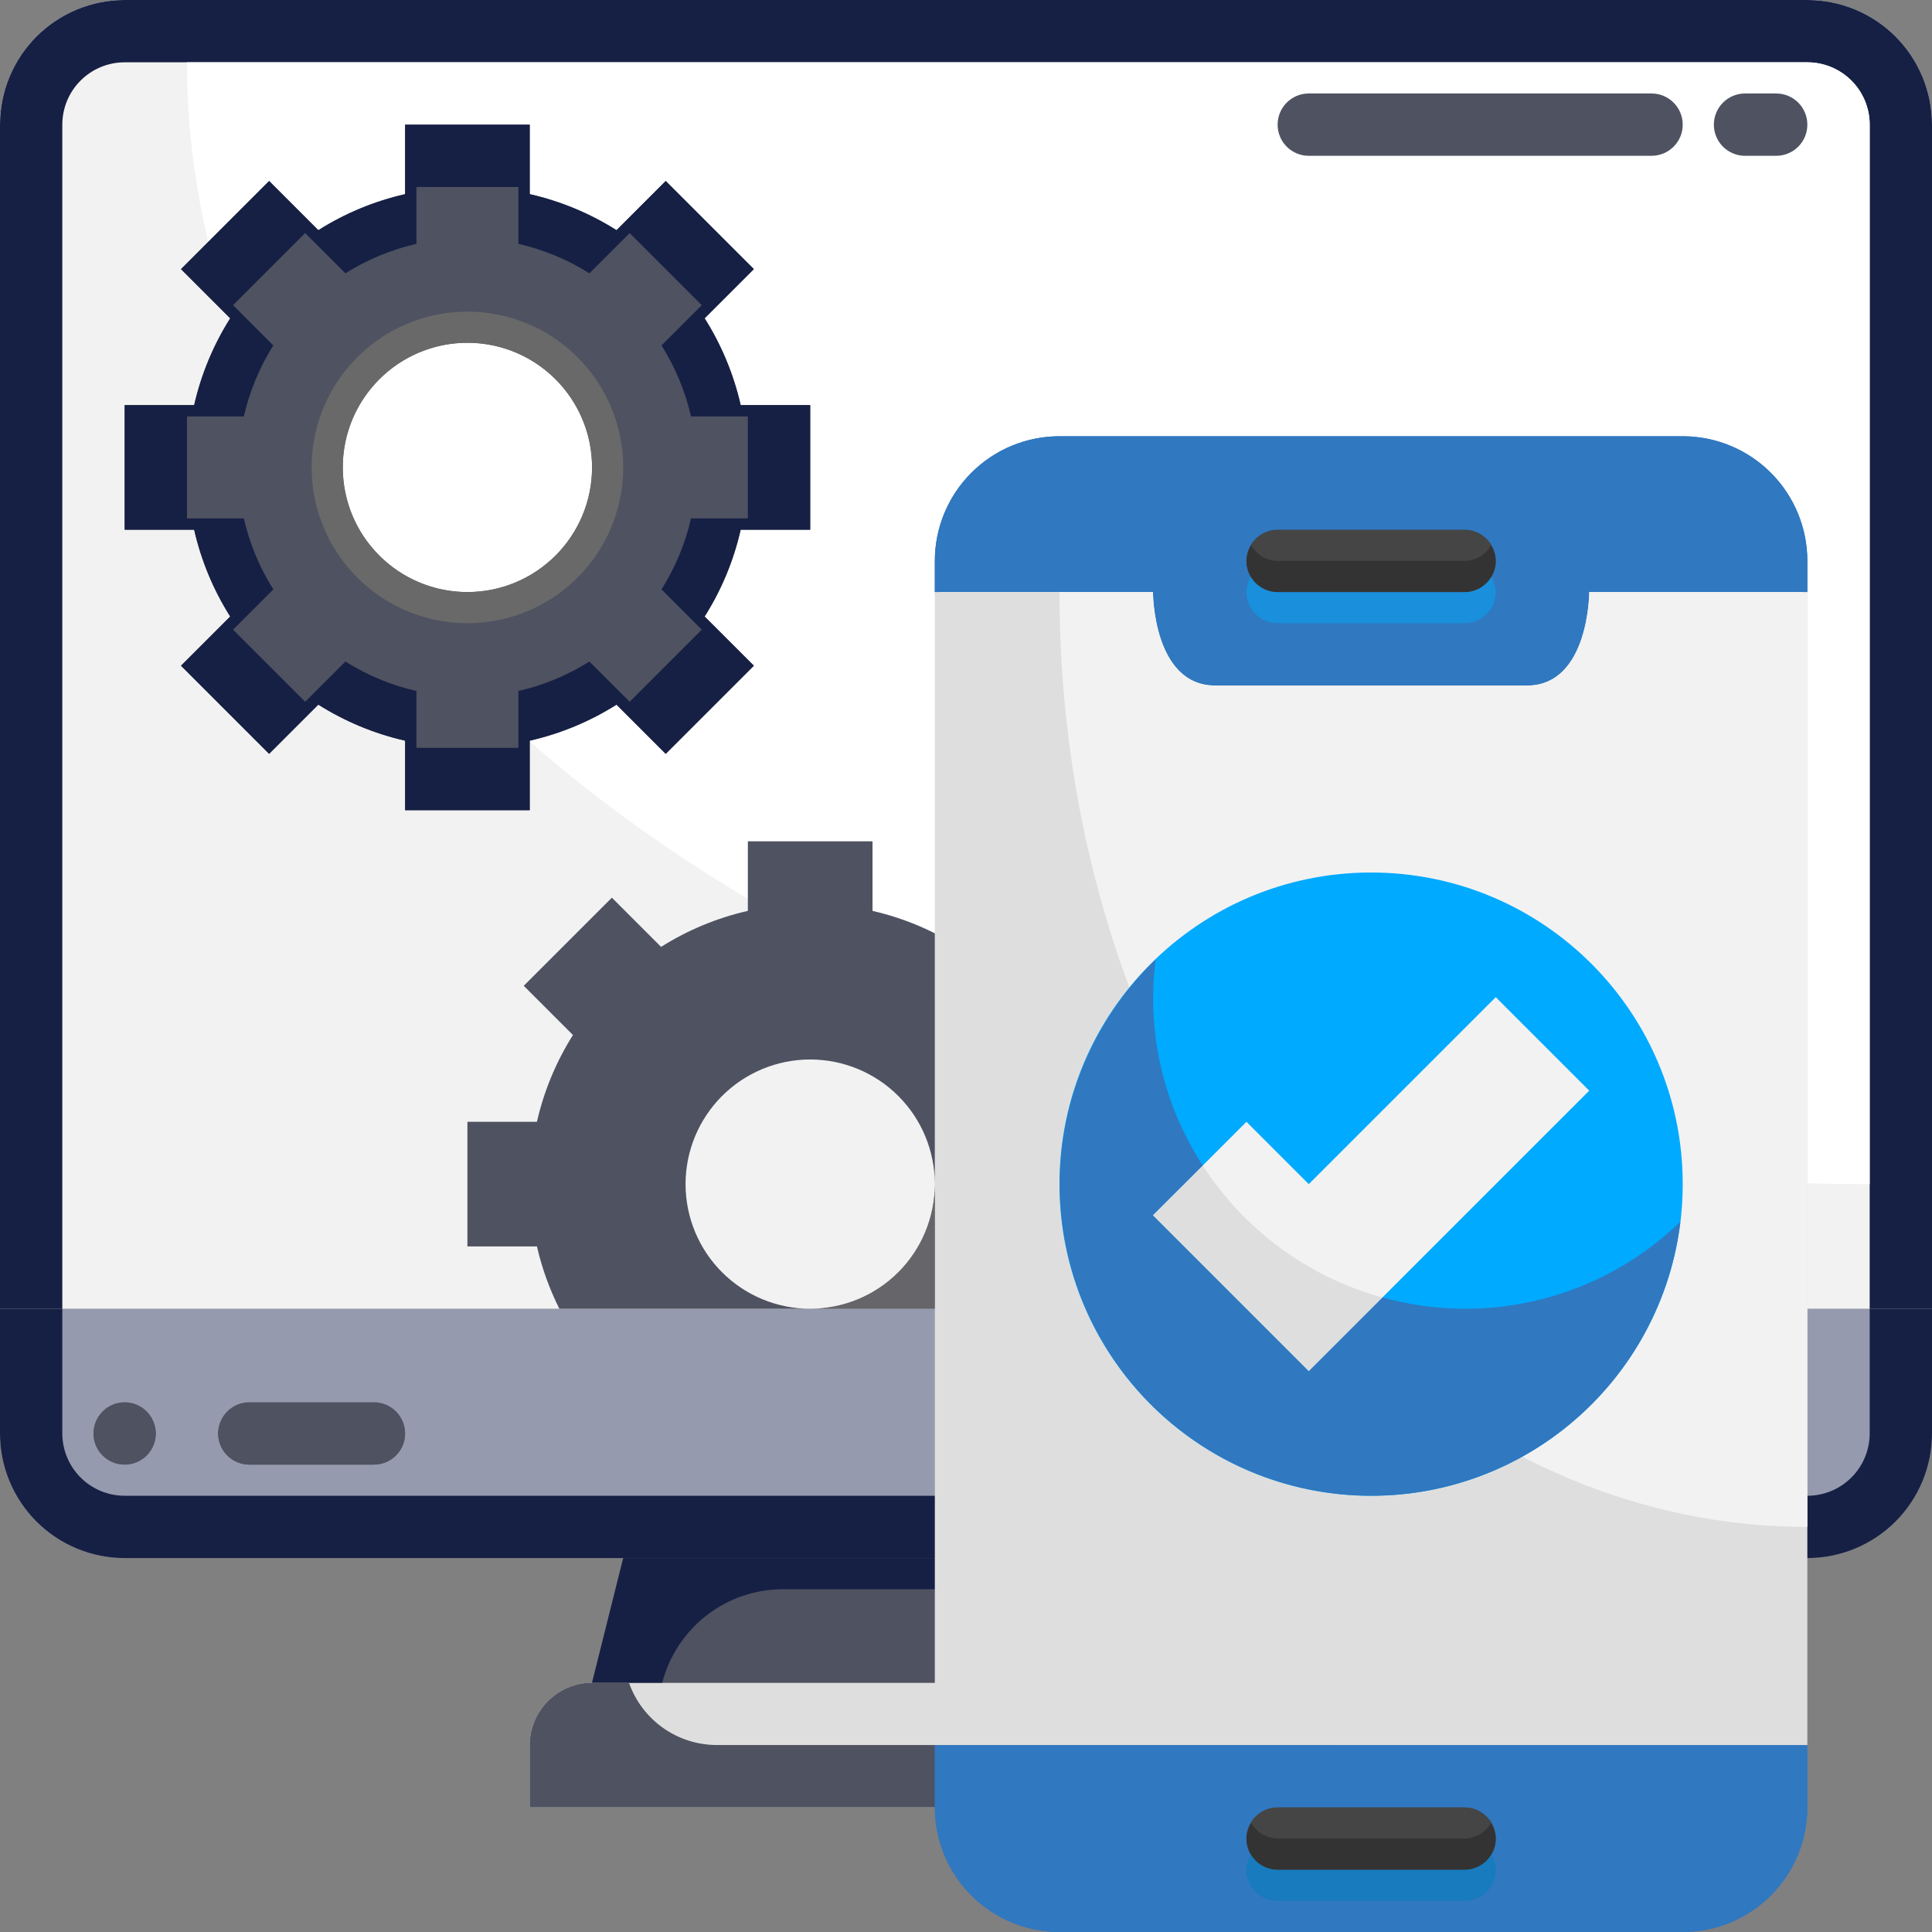
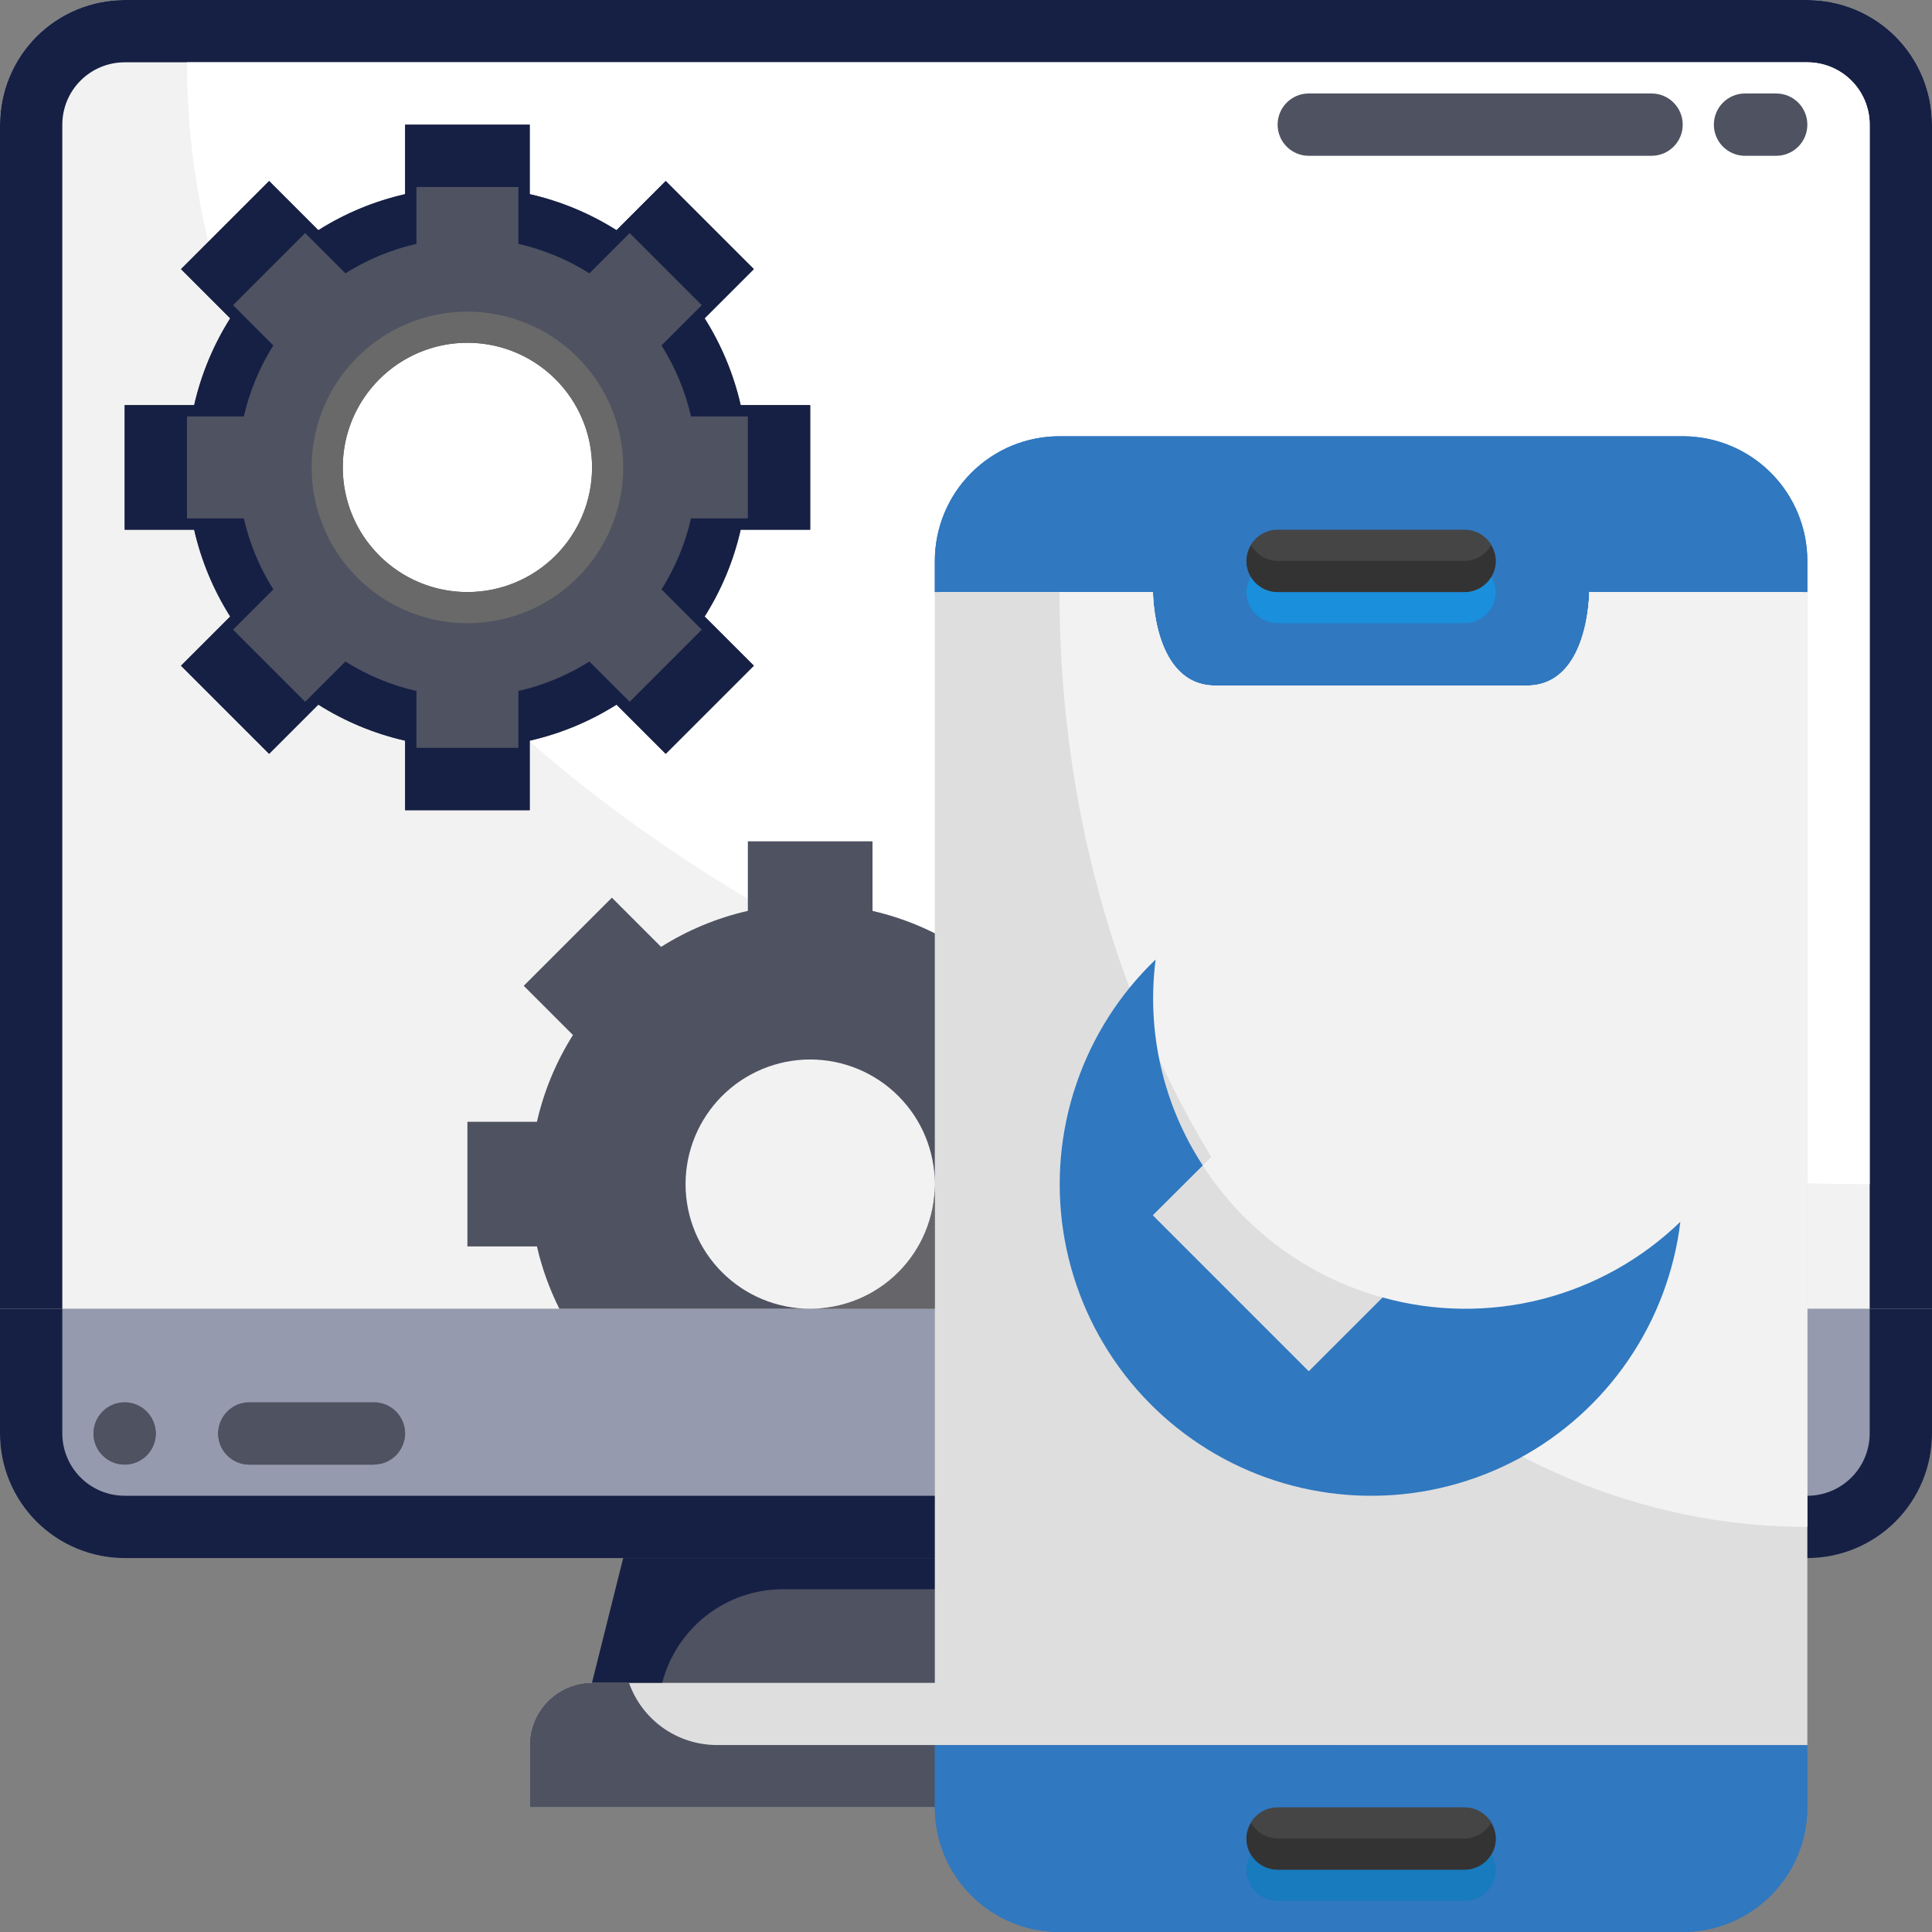
<svg xmlns="http://www.w3.org/2000/svg" width="75" height="75" viewBox="0 0 75 75" fill="none">
  <rect x="0" y="0" width="75" height="75" fill="#808080" stroke="none" />
  <g clip-path="url(#clip0_1682_21618)">
    <path d="M52.016 67.742V70.161H20.564V67.742C20.566 67.101 20.822 66.487 21.275 66.033C21.729 65.58 22.343 65.324 22.984 65.323H49.597C50.238 65.324 50.852 65.58 51.305 66.033C51.759 66.487 52.014 67.101 52.016 67.742Z" fill="#DEDEDE" />
    <path d="M48.387 60.484L49.597 65.323H22.984L24.194 60.484H48.387Z" fill="#4E5261" />
    <path d="M4.839 60.484C3.555 60.484 2.325 59.974 1.417 59.067C0.51 58.159 3.05176e-05 56.928 3.05176e-05 55.645V50.806H75V55.645C75 56.928 74.49 58.159 73.583 59.067C72.675 59.974 71.445 60.484 70.161 60.484H4.839Z" fill="#959AAE" />
    <path d="M75 4.839V50.806H3.05176e-05V4.839C3.05176e-05 3.555 0.51 2.325 1.417 1.417C2.325 0.51 3.555 -6.10352e-05 4.839 -6.10352e-05H70.161C71.445 -6.10352e-05 72.675 0.51 73.583 1.417C74.49 2.325 75 3.555 75 4.839Z" fill="#F2F2F2" />
    <path d="M30.391 61.694H48.69L48.387 60.484H24.194L22.984 65.323H25.709C25.977 64.284 26.583 63.365 27.43 62.708C28.277 62.051 29.319 61.694 30.391 61.694Z" fill="#162044" />
    <path d="M24.416 65.323H22.984C22.343 65.324 21.729 65.58 21.275 66.033C20.822 66.487 20.566 67.101 20.564 67.742V70.161H52.016V67.742H27.823C27.074 67.74 26.345 67.507 25.735 67.074C25.125 66.641 24.664 66.029 24.416 65.323Z" fill="#4E5261" />
    <path d="M72.581 50.806V55.645C72.581 56.287 72.326 56.902 71.872 57.356C71.418 57.81 70.803 58.065 70.161 58.065H4.839C4.197 58.065 3.582 57.81 3.128 57.356C2.674 56.902 2.419 56.287 2.419 55.645V50.806H3.05176e-05V55.645C3.05176e-05 56.928 0.51 58.159 1.417 59.067C2.325 59.974 3.555 60.484 4.839 60.484H70.161C71.445 60.484 72.675 59.974 73.583 59.067C74.49 58.159 75 56.928 75 55.645V50.806H72.581Z" fill="#162044" />
    <path d="M70.161 -6.10352e-05H4.839C3.555 -6.10352e-05 2.325 0.51 1.417 1.417C0.51 2.325 3.05176e-05 3.555 3.05176e-05 4.839V50.806H2.419V4.839C2.419 4.197 2.674 3.582 3.128 3.128C3.582 2.674 4.197 2.419 4.839 2.419H70.161C70.803 2.419 71.418 2.674 71.872 3.128C72.326 3.582 72.581 4.197 72.581 4.839V50.806H75V4.839C75 3.555 74.49 2.325 73.583 1.417C72.675 0.51 71.445 -6.10352e-05 70.161 -6.10352e-05Z" fill="#162044" />
    <path d="M70.161 2.419H7.258C7.258 26.492 36.474 45.968 72.581 45.968V4.839C72.581 4.197 72.326 3.582 71.872 3.128C71.418 2.674 70.803 2.419 70.161 2.419Z" fill="white" />
    <path d="M4.839 56.855C5.507 56.855 6.048 56.313 6.048 55.645C6.048 54.977 5.507 54.435 4.839 54.435C4.171 54.435 3.629 54.977 3.629 55.645C3.629 56.313 4.171 56.855 4.839 56.855Z" fill="#4E5261" />
    <path d="M4.839 55.645C4.63 55.643 4.425 55.586 4.245 55.48C4.066 55.374 3.917 55.222 3.814 55.04C3.699 55.221 3.635 55.43 3.629 55.645C3.629 55.966 3.756 56.274 3.983 56.501C4.21 56.727 4.518 56.855 4.839 56.855C5.16 56.855 5.467 56.727 5.694 56.501C5.921 56.274 6.048 55.966 6.048 55.645C6.043 55.43 5.979 55.221 5.863 55.04C5.76 55.222 5.612 55.374 5.432 55.48C5.252 55.586 5.047 55.643 4.839 55.645Z" fill="#4E5261" />
    <path d="M14.516 54.435H9.677C9.009 54.435 8.468 54.977 8.468 55.645C8.468 56.313 9.009 56.855 9.677 56.855H14.516C15.184 56.855 15.726 56.313 15.726 55.645C15.726 54.977 15.184 54.435 14.516 54.435Z" fill="#4E5261" />
-     <path d="M14.516 55.645H9.677C9.469 55.643 9.264 55.586 9.084 55.48C8.905 55.373 8.756 55.222 8.653 55.04C8.537 55.221 8.473 55.43 8.468 55.645C8.468 55.966 8.595 56.274 8.822 56.501C9.049 56.727 9.357 56.855 9.677 56.855H14.516C14.837 56.855 15.145 56.727 15.371 56.501C15.598 56.274 15.726 55.966 15.726 55.645C15.72 55.43 15.656 55.221 15.541 55.04C15.438 55.222 15.289 55.373 15.109 55.48C14.93 55.586 14.725 55.643 14.516 55.645Z" fill="#4E5261" />
+     <path d="M14.516 55.645H9.677C9.469 55.643 9.264 55.586 9.084 55.48C8.905 55.373 8.756 55.222 8.653 55.04C8.537 55.221 8.473 55.43 8.468 55.645C8.468 55.966 8.595 56.274 8.822 56.501C9.049 56.727 9.357 56.855 9.677 56.855H14.516C15.598 56.274 15.726 55.966 15.726 55.645C15.72 55.43 15.656 55.221 15.541 55.04C15.438 55.222 15.289 55.373 15.109 55.48C14.93 55.586 14.725 55.643 14.516 55.645Z" fill="#4E5261" />
    <path d="M36.29 67.742H70.161V70.161C70.161 71.445 69.651 72.675 68.744 73.583C67.837 74.49 66.606 75 65.323 75H41.129C39.846 75 38.615 74.49 37.708 73.583C36.8 72.675 36.29 71.445 36.29 70.161V67.742Z" fill="#3078C0" />
    <path d="M70.161 21.774V22.984H61.694C61.694 22.984 61.694 26.613 59.274 26.613H47.178C44.758 26.613 44.758 22.984 44.758 22.984H36.29V21.774C36.29 20.491 36.8 19.26 37.708 18.353C38.615 17.445 39.846 16.935 41.129 16.935H65.323C66.606 16.935 67.837 17.445 68.744 18.353C69.651 19.26 70.161 20.491 70.161 21.774Z" fill="#3078C0" />
    <path d="M70.161 22.984V67.742H36.29V22.984H44.758C44.758 22.984 44.758 26.613 47.178 26.613H59.274C61.694 26.613 61.694 22.984 61.694 22.984H70.161Z" fill="#DEDEDE" />
-     <path d="M47.178 26.613H59.274C61.694 26.613 61.694 22.984 61.694 22.984H44.758C44.758 22.984 44.758 26.613 47.178 26.613Z" fill="#3078C0" />
    <path d="M65.323 72.581H41.129C39.846 72.581 38.615 72.071 37.708 71.163C36.8 70.256 36.29 69.025 36.29 67.742V70.161C36.29 71.445 36.8 72.675 37.708 73.583C38.615 74.49 39.846 75 41.129 75H65.323C66.606 75 67.837 74.49 68.744 73.583C69.651 72.675 70.161 71.445 70.161 70.161V67.742C70.161 69.025 69.651 70.256 68.744 71.163C67.837 72.071 66.606 72.581 65.323 72.581Z" fill="#3078C0" />
    <path d="M61.694 22.984C61.694 22.984 61.694 26.613 59.274 26.613H47.177C44.758 26.613 44.758 22.984 44.758 22.984H41.129C41.129 43.043 54.114 59.274 70.161 59.274V22.984H61.694Z" fill="#F2F2F2" />
    <path d="M41.129 19.355H65.323C66.393 19.356 67.433 19.714 68.278 20.37C69.123 21.027 69.725 21.947 69.991 22.984H70.161V21.774C70.161 20.491 69.651 19.26 68.744 18.353C67.837 17.445 66.606 16.935 65.323 16.935H41.129C39.846 16.935 38.615 17.445 37.708 18.353C36.8 19.26 36.29 20.491 36.29 21.774V22.984H36.461C36.726 21.947 37.329 21.027 38.174 20.37C39.019 19.714 40.059 19.356 41.129 19.355Z" fill="#3078C0" />
-     <path d="M53.226 58.065C59.907 58.065 65.323 52.649 65.323 45.968C65.323 39.287 59.907 33.871 53.226 33.871C46.545 33.871 41.129 39.287 41.129 45.968C41.129 52.649 46.545 58.065 53.226 58.065Z" fill="#00AAFF" />
    <path d="M44.758 47.177L50.806 53.226L61.694 42.339L58.065 38.71L50.806 45.968L48.387 43.548L44.758 47.177Z" fill="#F2F2F2" />
    <path d="M31.452 20.564V15.726H28.753C28.481 14.532 28.008 13.393 27.354 12.357L29.265 10.447L25.843 7.026L23.933 8.936C22.898 8.282 21.759 7.809 20.564 7.537V4.839H15.726V7.537C14.532 7.809 13.393 8.282 12.357 8.936L10.447 7.026L7.026 10.447L8.936 12.357C8.282 13.393 7.81 14.532 7.537 15.726H4.839V20.564H7.537C7.81 21.759 8.282 22.898 8.936 23.933L7.026 25.843L10.447 29.264L12.357 27.354C13.393 28.008 14.532 28.481 15.726 28.753V31.451H20.564V28.753C21.759 28.481 22.898 28.008 23.933 27.354L25.843 29.264L29.265 25.843L27.354 23.933C28.008 22.898 28.481 21.759 28.753 20.564H31.452Z" fill="#4E5261" />
    <path d="M18.145 22.984C20.817 22.984 22.984 20.817 22.984 18.145C22.984 15.473 20.817 13.306 18.145 13.306C15.473 13.306 13.306 15.473 13.306 18.145C13.306 20.817 15.473 22.984 18.145 22.984Z" fill="white" />
    <path d="M18.145 12.097C16.949 12.097 15.78 12.451 14.785 13.116C13.79 13.781 13.015 14.725 12.557 15.831C12.099 16.936 11.98 18.152 12.213 19.325C12.446 20.498 13.022 21.576 13.868 22.422C14.714 23.268 15.792 23.844 16.965 24.077C18.139 24.311 19.355 24.191 20.46 23.733C21.565 23.275 22.51 22.5 23.174 21.505C23.839 20.511 24.194 19.341 24.194 18.145C24.194 16.541 23.556 15.003 22.422 13.868C21.288 12.734 19.749 12.097 18.145 12.097ZM18.145 22.984C17.188 22.984 16.253 22.7 15.457 22.168C14.661 21.637 14.041 20.881 13.675 19.997C13.309 19.113 13.213 18.14 13.399 17.201C13.586 16.262 14.047 15.4 14.724 14.724C15.4 14.047 16.263 13.586 17.201 13.399C18.14 13.213 19.113 13.309 19.997 13.675C20.881 14.041 21.637 14.661 22.168 15.457C22.7 16.253 22.984 17.188 22.984 18.145C22.984 19.428 22.474 20.659 21.567 21.567C20.659 22.474 19.428 22.984 18.145 22.984Z" fill="#696969" />
    <path d="M31.452 20.564V15.726H28.753C28.481 14.532 28.008 13.393 27.354 12.357L29.265 10.447L25.843 7.026L23.933 8.936C22.898 8.282 21.759 7.809 20.564 7.537V4.839H15.726V7.537C14.532 7.809 13.393 8.282 12.357 8.936L10.447 7.026L7.026 10.447L8.936 12.357C8.282 13.393 7.81 14.532 7.537 15.726H4.839V20.564H7.537C7.81 21.759 8.282 22.898 8.936 23.933L7.026 25.843L10.447 29.264L12.357 27.354C13.393 28.008 14.532 28.481 15.726 28.753V31.451H20.564V28.753C21.759 28.481 22.898 28.008 23.933 27.354L25.843 29.264L29.265 25.843L27.354 23.933C28.008 22.898 28.481 21.759 28.753 20.564H31.452ZM27.243 24.444L24.444 27.243L22.881 25.68C22.033 26.215 21.101 26.602 20.124 26.825V29.032H16.166V26.825C15.189 26.602 14.257 26.215 13.409 25.68L11.846 27.243L9.047 24.444L10.61 22.881C10.075 22.033 9.689 21.101 9.466 20.124H7.258V16.166H9.466C9.689 15.189 10.075 14.257 10.61 13.409L9.047 11.846L11.846 9.047L13.409 10.61C14.257 10.075 15.189 9.689 16.166 9.466V7.258H20.124V9.466C21.101 9.689 22.033 10.075 22.881 10.61L24.444 9.047L27.243 11.846L25.68 13.409C26.215 14.257 26.602 15.189 26.825 16.166H29.032V20.124H26.825C26.602 21.101 26.215 22.033 25.68 22.881L27.243 24.444Z" fill="#162044" />
    <path d="M26.613 45.968C26.613 44.684 27.123 43.454 28.03 42.546C28.938 41.639 30.168 41.129 31.452 41.129C32.735 41.129 33.966 41.639 34.873 42.546C35.781 43.454 36.29 44.684 36.29 45.968V36.231C35.522 35.845 34.709 35.553 33.871 35.36V32.661H29.032V35.36C27.838 35.632 26.699 36.105 25.663 36.758L23.753 34.848L20.332 38.269L22.242 40.179C21.589 41.215 21.116 42.354 20.844 43.548H18.145V48.387H20.844C21.037 49.225 21.329 50.038 21.715 50.806H31.452C30.168 50.806 28.938 50.297 28.03 49.389C27.123 48.482 26.613 47.251 26.613 45.968Z" fill="#4E5261" />
    <path d="M31.452 50.806H36.29V45.968C36.29 47.251 35.781 48.482 34.873 49.389C33.966 50.297 32.735 50.806 31.452 50.806Z" fill="#8E8D92" />
    <path d="M64.113 3.629H50.806C50.138 3.629 49.597 4.171 49.597 4.839C49.597 5.507 50.138 6.048 50.806 6.048H64.113C64.781 6.048 65.323 5.507 65.323 4.839C65.323 4.171 64.781 3.629 64.113 3.629Z" fill="#4E5261" />
    <path d="M68.952 3.629H67.742C67.074 3.629 66.532 4.171 66.532 4.839C66.532 5.507 67.074 6.048 67.742 6.048H68.952C69.62 6.048 70.161 5.507 70.161 4.839C70.161 4.171 69.62 3.629 68.952 3.629Z" fill="#4E5261" />
    <path d="M53.665 50.367L50.806 53.226L44.758 47.177L46.694 45.248C45.151 42.884 44.501 40.048 44.861 37.248C43.462 38.589 42.407 40.247 41.783 42.081C41.158 43.915 40.984 45.872 41.275 47.788C41.565 49.703 42.312 51.521 43.451 53.088C44.591 54.655 46.091 55.925 47.824 56.791C49.557 57.657 51.473 58.094 53.41 58.065C55.347 58.036 57.249 57.542 58.956 56.624C60.662 55.706 62.123 54.392 63.215 52.792C64.307 51.192 64.999 49.352 65.232 47.429C63.728 48.884 61.87 49.921 59.843 50.437C57.815 50.952 55.687 50.928 53.671 50.367H53.665Z" fill="#3078C0" />
    <path d="M50.806 53.226L53.665 50.367C50.79 49.577 48.308 47.755 46.694 45.248L44.758 47.177L50.806 53.226Z" fill="#DEDEDE" />
    <path d="M56.855 70.161H49.597C48.929 70.161 48.387 70.703 48.387 71.371C48.387 72.039 48.929 72.581 49.597 72.581H56.855C57.523 72.581 58.065 72.039 58.065 71.371C58.065 70.703 57.523 70.161 56.855 70.161Z" fill="#454545" />
    <path d="M56.855 72.581H49.597C49.388 72.578 49.184 72.521 49.004 72.415C48.824 72.309 48.675 72.157 48.572 71.976C48.457 72.157 48.393 72.366 48.387 72.581C48.387 72.901 48.515 73.209 48.741 73.436C48.968 73.663 49.276 73.79 49.597 73.79H56.855C57.176 73.79 57.483 73.663 57.71 73.436C57.937 73.209 58.065 72.901 58.065 72.581C58.059 72.366 57.995 72.157 57.88 71.976C57.777 72.157 57.628 72.309 57.448 72.415C57.268 72.521 57.064 72.578 56.855 72.581Z" fill="#177BBD" />
    <path d="M56.855 20.564H49.597C48.929 20.564 48.387 21.106 48.387 21.774C48.387 22.442 48.929 22.984 49.597 22.984H56.855C57.523 22.984 58.065 22.442 58.065 21.774C58.065 21.106 57.523 20.564 56.855 20.564Z" fill="#454545" />
    <path d="M56.855 22.984H49.597C49.388 22.982 49.184 22.924 49.004 22.818C48.824 22.712 48.675 22.561 48.572 22.379C48.457 22.56 48.393 22.769 48.387 22.984C48.387 23.305 48.515 23.612 48.741 23.839C48.968 24.066 49.276 24.194 49.597 24.194H56.855C57.176 24.194 57.483 24.066 57.71 23.839C57.937 23.612 58.065 23.305 58.065 22.984C58.059 22.769 57.995 22.56 57.88 22.379C57.777 22.561 57.628 22.712 57.448 22.818C57.268 22.924 57.064 22.982 56.855 22.984Z" fill="#1A8FDB" />
    <path d="M56.855 21.774H49.597C49.388 21.772 49.184 21.715 49.004 21.608C48.824 21.502 48.675 21.351 48.572 21.169C48.457 21.35 48.393 21.559 48.387 21.774C48.387 22.095 48.515 22.403 48.741 22.63C48.968 22.856 49.276 22.984 49.597 22.984H56.855C57.176 22.984 57.483 22.856 57.71 22.63C57.937 22.403 58.065 22.095 58.065 21.774C58.059 21.559 57.995 21.35 57.88 21.169C57.777 21.351 57.628 21.502 57.448 21.608C57.268 21.715 57.064 21.772 56.855 21.774Z" fill="#333333" />
    <path d="M56.855 71.371H49.597C49.388 71.369 49.184 71.311 49.004 71.205C48.824 71.099 48.675 70.948 48.572 70.766C48.457 70.947 48.393 71.156 48.387 71.371C48.387 71.692 48.515 71.999 48.741 72.226C48.968 72.453 49.276 72.581 49.597 72.581H56.855C57.176 72.581 57.483 72.453 57.71 72.226C57.937 71.999 58.065 71.692 58.065 71.371C58.059 71.156 57.995 70.947 57.88 70.766C57.777 70.948 57.628 71.099 57.448 71.205C57.268 71.311 57.064 71.369 56.855 71.371Z" fill="#333333" />
    <path d="M36.29 45.968C36.29 47.251 35.781 48.482 34.873 49.389C33.966 50.297 32.735 50.806 31.452 50.806H36.29V45.968Z" fill="#666569" />
  </g>
  <defs>
    <clipPath id="clip0_1682_21618">
      <rect width="75" height="75" fill="white" />
    </clipPath>
  </defs>
</svg>